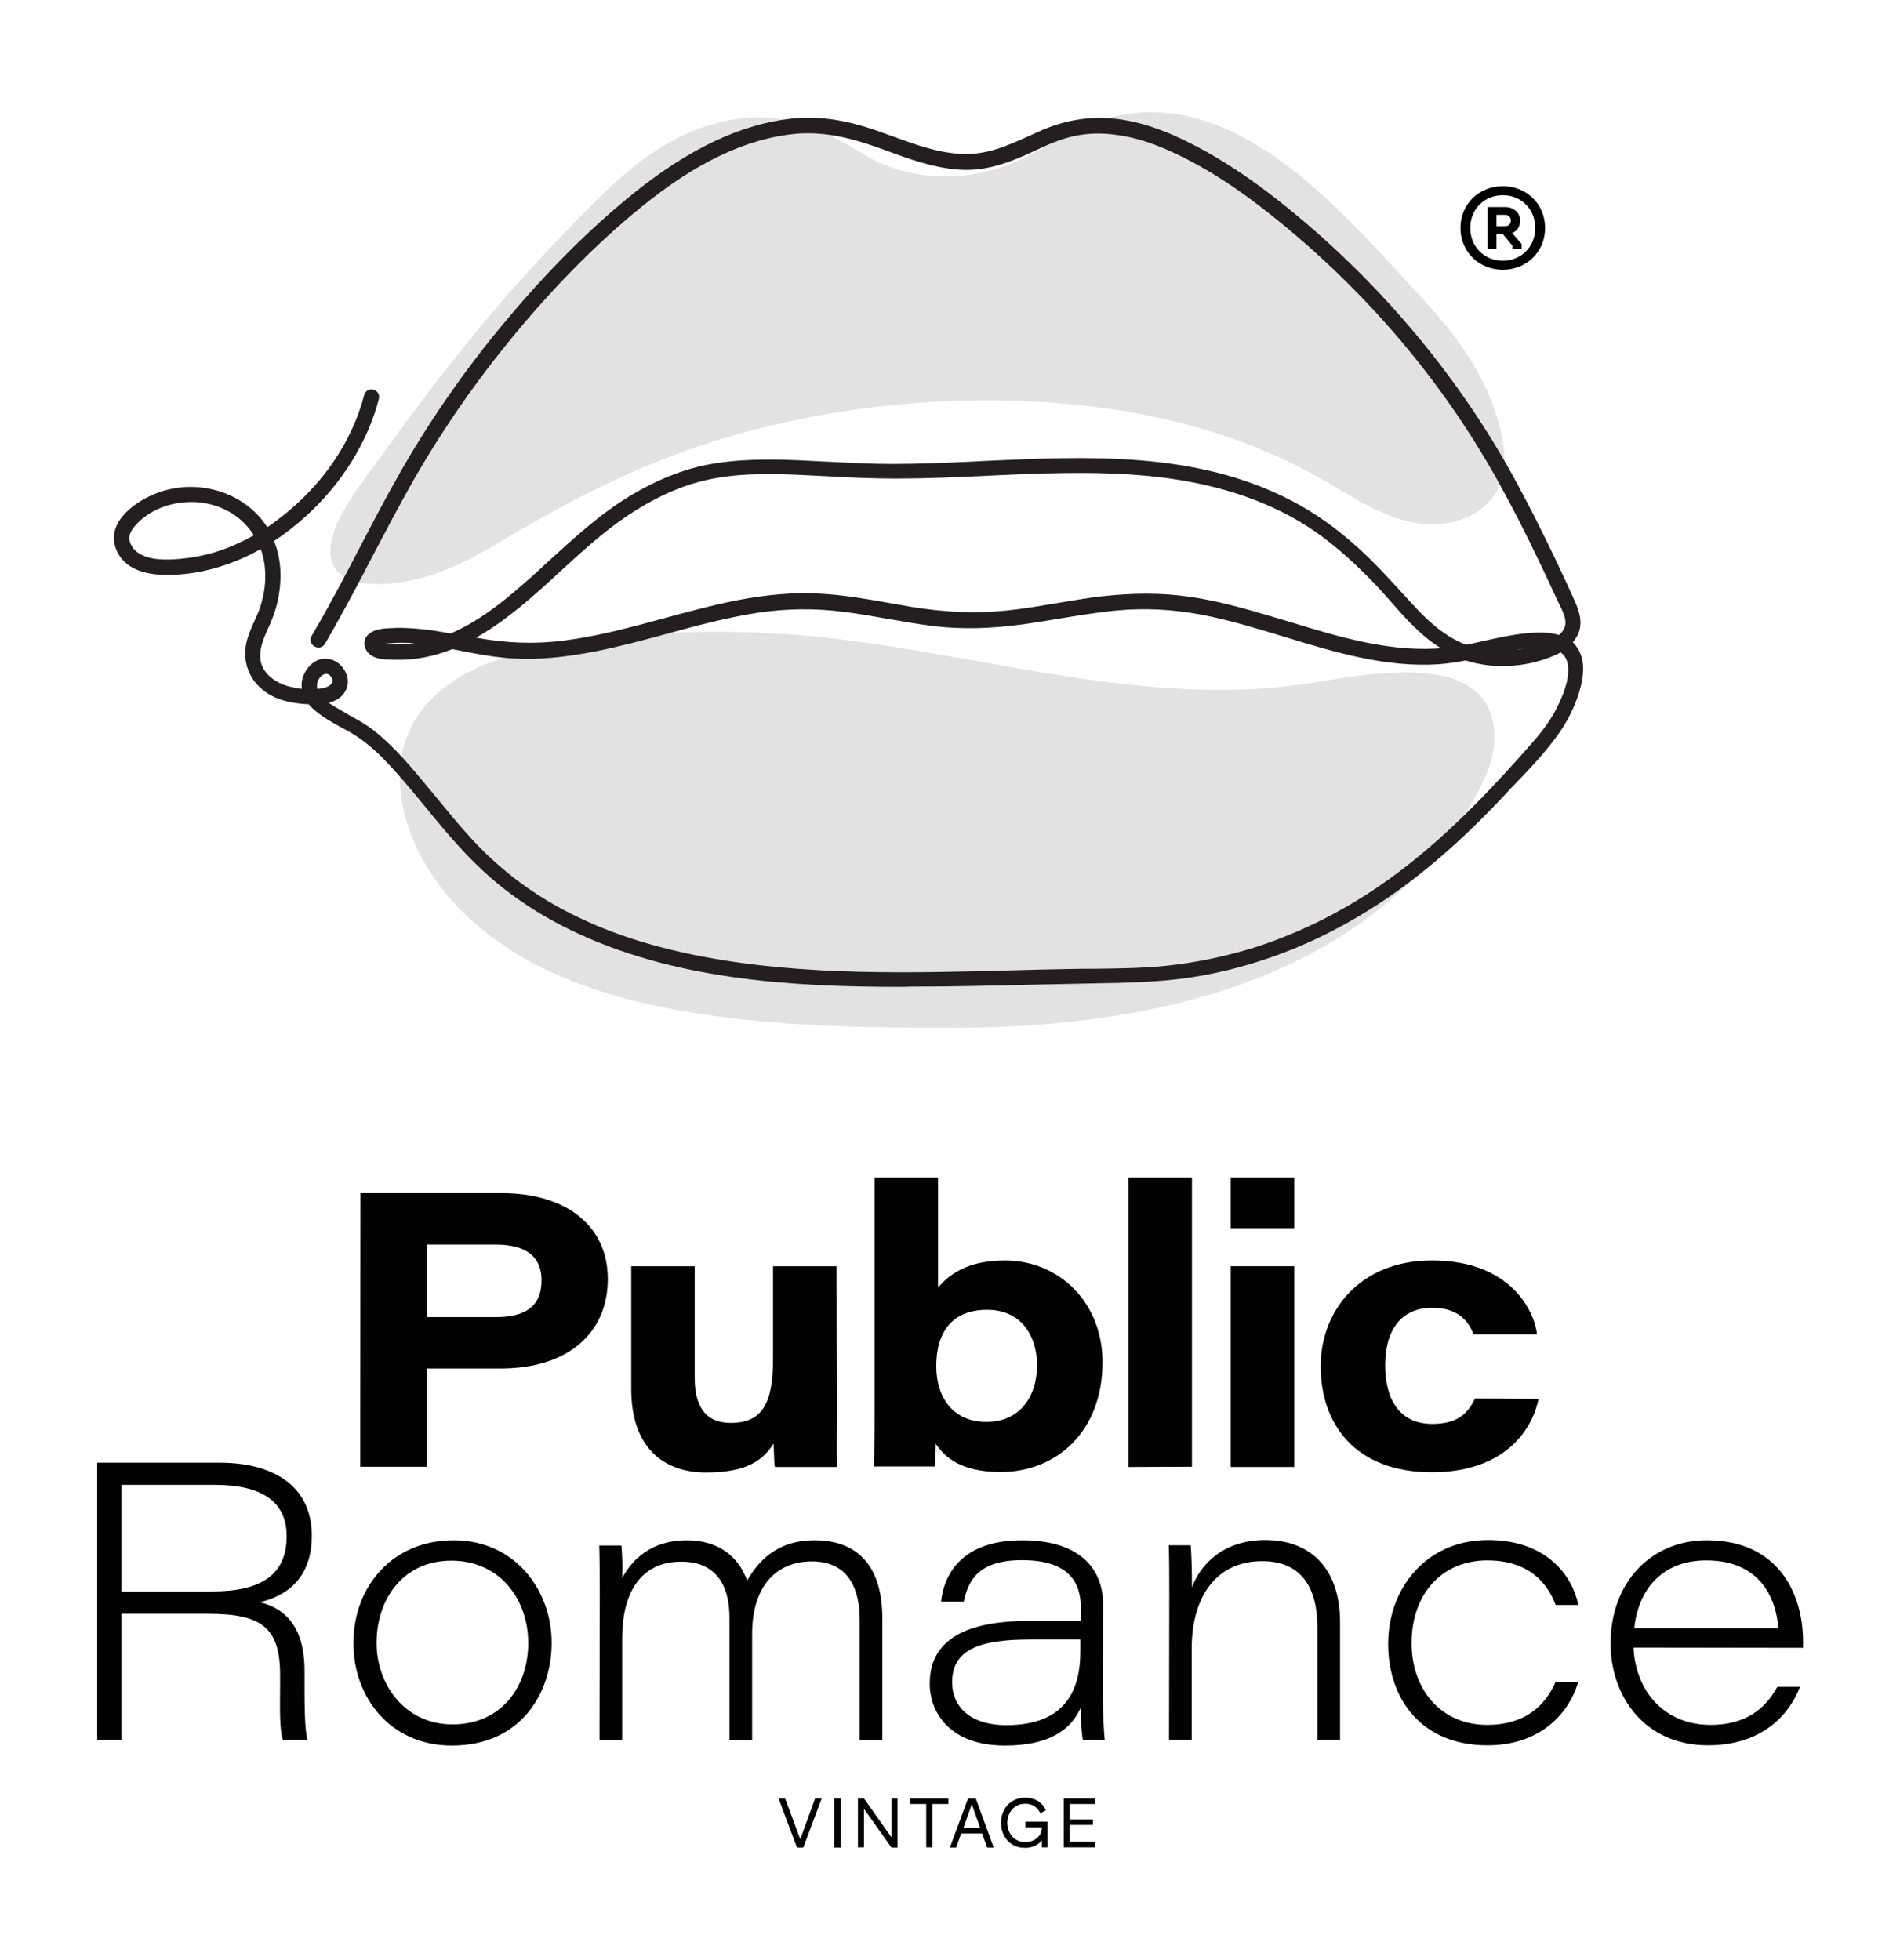
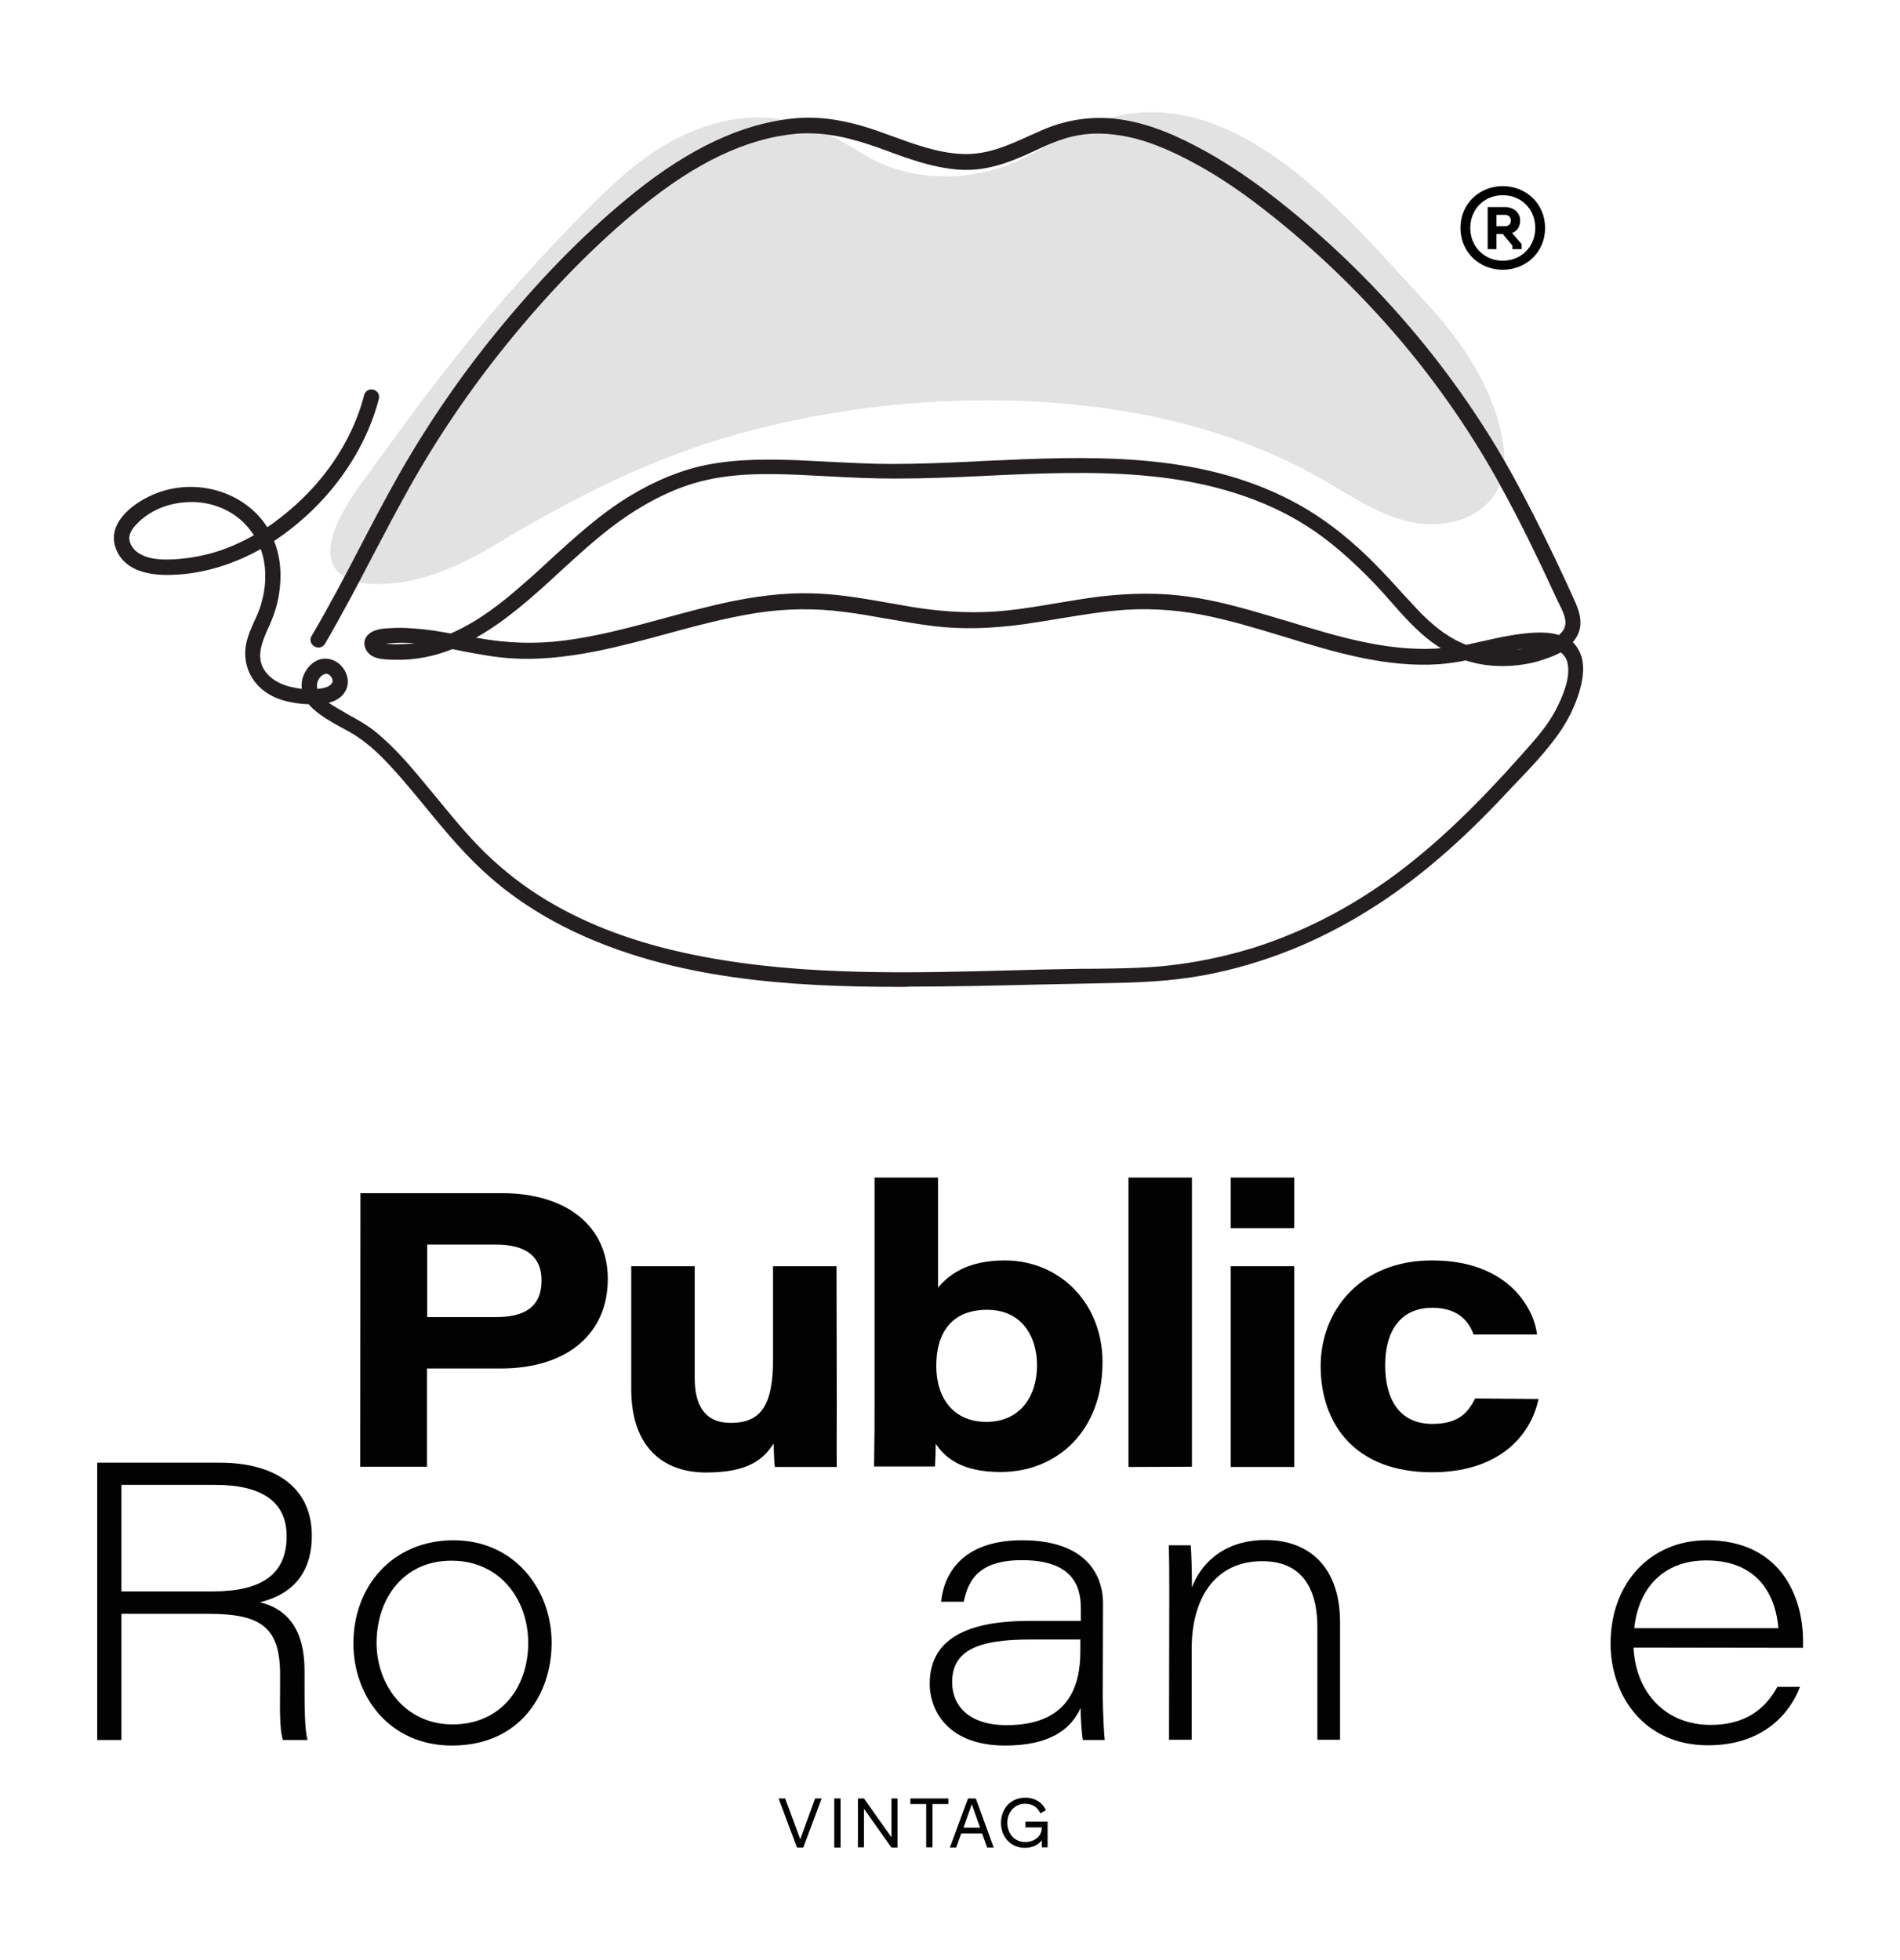
<svg xmlns="http://www.w3.org/2000/svg" version="1.1" id="Layer_1" x="0px" y="0px" viewBox="0 0 754.3 778.2" style="enable-background:new 0 0 754.3 778.2;" xml:space="preserve">
  <style type="text/css">
	.st0{fill:#020202;}
	.st1{fill:#E2E2E2;}
	.st2{fill:#010101;}
	.st3{fill:#231F20;}
</style>
  <g>
    <path class="st0" d="M143.1,473.7h56.2c25.3,0,42,12.8,42,34.1c0,21.4-15.8,35.5-42.5,35.5h-29.3v39h-26.5L143.1,473.7L143.1,473.7   z M169.6,522.9h27.2c11.2,0,18.2-3.8,18.2-14.6c0-8.8-5.4-14.2-18.2-14.2h-27.2V522.9L169.6,522.9z" />
    <path class="st0" d="M332.2,559.2c0,7.7-0.1,15.5,0,23.2h-24.6c-0.3-2.2-0.3-5.8-0.5-9.3c-4,6.3-10.1,11.5-26.8,11.5   s-29.7-9.7-29.7-33.2v-48.7h25.2v44.5c0,10.6,3.9,17.7,14.3,17.7c12.2,0,16.8-7.2,16.8-25.4v-36.8h25.2L332.2,559.2L332.2,559.2z" />
    <path class="st0" d="M347.2,467.5h25.2v43.7c4-4.8,11.3-10.8,26.5-10.8c21.6,0,38.8,16.7,38.8,40.4c0,27.3-18,43.6-40.5,43.6   c-15.3,0-22-5.6-25.7-11.2c0,2.1-0.2,7.1-0.3,9H347c0.2-11.5,0.2-17.8,0.2-26.6L347.2,467.5L347.2,467.5z M411.7,542   c0-11.2-5.9-22-19.8-22s-20.2,8.9-20.2,22.3c0,12.7,6.8,22.2,19.9,22.2S411.7,554.7,411.7,542L411.7,542z" />
    <path class="st0" d="M448,582.4V467.5h25.2v114.8L448,582.4L448,582.4z" />
    <path class="st0" d="M488.6,467.5h25.2v20.1h-25.2V467.5z M488.6,502.7h25.2v79.7h-25.2V502.7z" />
    <path class="st0" d="M610.8,555.4c-3.2,15.1-16.2,29.1-42.3,29.1c-30.7,0-44.2-19.3-44.2-42.2c0-21.6,15.4-41.9,44.2-41.9   c31.6,0,40.8,20.6,41.7,29.4h-25.2c-1.5-4.3-5.4-10.6-16.3-10.6c-13.1,0-18.8,9.7-18.8,22.8s5.4,23.3,18.7,23.3   c9.1,0,13.8-3.3,17-10.1L610.8,555.4L610.8,555.4z" />
    <path class="st0" d="M48.2,640.7v50.1h-9.6V580.7h48.7c21.1,0,36.5,9.2,36.5,29c0,12.8-5.8,22.8-20.6,26.4   c8.7,2.2,17.7,8.3,17.7,27.3v4.5c0,8.9,0,18.6,1.2,22.9h-9.8c-1.5-4.8-1.1-14.1-1.1-22.1V665c0-19-7.5-24.3-28.5-24.3L48.2,640.7   L48.2,640.7z M48.2,631.8h36.2c19.4,0,29.4-6.7,29.4-21.9c0-13.8-9.9-20.4-28.6-20.4h-37V631.8z" />
    <path class="st0" d="M219,652.2c0,20.2-12.4,40.8-39.6,40.8c-24.6,0-39.1-19.3-39.1-40.6c0-22.7,15.6-40.9,39.8-40.9   S219,631.1,219,652.2L219,652.2z M149.5,652.3c0,16.1,10.9,32.3,30.2,32.3c19.3,0,30-14.9,30-32.3s-11.3-32.7-30.5-32.7   S149.5,634.9,149.5,652.3z" />
-     <path class="st0" d="M238.1,633.5c0-6.6,0-13.3-0.2-19.9h8.8c0.3,3.2,0.5,8.1,0.3,12.9c3.9-7.2,11.4-15,25.7-15   c12.2,0,20.4,6.2,23.9,16c4.2-7.2,11.4-16,26.8-16s26.9,8.4,26.9,31.1v48.3h-9V643c0-10.3-3.2-23.1-19-23.1   c-14.2,0-23.7,9.9-23.7,28.8v42.2h-9v-48.7c0-10.1-3.4-22.2-19.1-22.2c-17.1,0-23.5,13.7-23.5,30.4v40.5h-9L238.1,633.5   L238.1,633.5z" />
    <path class="st0" d="M437.8,673.1c0,6.1,0.5,15.8,0.8,17.7h-8.7c-0.6-3.4-0.9-10-0.9-12.7c-4,8.8-12.7,14.9-30,14.9   c-22.2,0-29.9-13.4-29.9-24.6c0-19.5,18-24.9,39.7-24.9h20.3v-5c0-9.7-4.1-19.1-23.4-19.1c-17.1,0-21.3,7.9-23.1,16.5h-9   c1.1-10.6,8-24.4,32.2-24.4s32.1,12.6,32.1,25.2L437.8,673.1L437.8,673.1z M428.9,650.9c-2.8,0-7.8,0-20,0   c-20.7,0-30.9,4.3-30.9,17c0,9.2,6.6,17,21.6,17c24.4,0,29.3-15.2,29.3-29.3L428.9,650.9L428.9,650.9z" />
    <path class="st0" d="M464.2,633c0-6.5,0-13.6-0.2-19.5h8.7c0.3,2.9,0.5,10.3,0.5,16.7c3.2-8.6,11.9-18.8,29.2-18.8   c17.4,0,29.6,10.8,29.6,32.7v46.6h-9V646c0-14.8-5.7-26.2-21.9-26.2c-18.7,0-28,14.7-28,34.7v36.2h-9L464.2,633L464.2,633z" />
-     <path class="st0" d="M626.6,667.7c-4.1,13.6-16,25.2-36.1,25.2c-26.2,0-39.4-18.4-39.4-40.3s15-41.2,39.7-41.2   c23.5,0,33.6,14.6,35.8,25.8h-9c-3.3-8.8-10.7-17.7-27.2-17.7c-18.2,0-30,13.6-30,32.8c0,18.1,11.3,32.5,30.1,32.5   c14.5,0,22.8-7.2,27.1-17.1H626.6z" />
    <path class="st0" d="M648.5,654.1c0.9,17.9,12.7,30.7,30.6,30.7c13.6,0,21.6-6.1,26.5-15.1h9c-3.9,10.3-14.4,23.2-36.5,23.2   c-25.5,0-38.7-19.8-38.7-40.4c0-24.2,16-41,38.2-41c28.9,0,38.2,21.9,38.2,40c0,1,0,1.7,0,2.7L648.5,654.1L648.5,654.1z M706,646.4   c-0.8-11-6.6-26.9-28.6-26.9c-17.5,0-27,11.5-28.6,26.9H706z" />
    <path class="st0" d="M309.1,714h2.6l6,16.2l5.9-16.2h2.6l-7.3,19.5h-2.5L309.1,714L309.1,714z" />
    <path class="st0" d="M331.2,714h2.5v19.5h-2.5V714z" />
    <path class="st0" d="M340.6,714h2.4l10.9,15.4V714h2.4v19.5h-2.4L343,718.1v15.3h-2.4V714z" />
    <path class="st0" d="M367.7,716.2h-6.3V714h15.1v2.2h-6.3v17.2h-2.5L367.7,716.2L367.7,716.2z" />
    <path class="st0" d="M384.3,714h3.1l7.1,19.5h-2.6l-2-5.6h-8.3l-2,5.6h-2.5L384.3,714L384.3,714z M389.1,725.6l-3.3-9.3l-3.3,9.3   H389.1L389.1,725.6z" />
    <path class="st0" d="M397.4,723.7c0-5.6,3.8-10,9.6-10c4.1,0,7,2.1,8.2,5l-2.2,1.2c-1-2.2-2.9-3.8-6-3.8c-4.5,0-7.1,3.7-7.1,7.6   s2.6,7.6,7.1,7.6c3.5,0,6.6-2.1,6.6-5.8h-6.5v-2.3h8.8v10.2h-2.3v-2.8c-1.5,2-4,3-6.6,3C401.2,733.7,397.4,729.2,397.4,723.7   L397.4,723.7z" />
-     <path class="st0" d="M422.3,714h12.5v2.2h-10.1v6.1h9.2v2.2h-9.2v6.7h10.1v2.2h-12.5V714L422.3,714z" />
    <path class="st1" d="M225.7,90.8c0.7-0.7,1.4-1.4,2-2.1c16.3-16.7,31.7-32.3,54.6-39.2c23.4-7,40.8-0.5,60.3,11.6   c18.6,11.6,43.5,11.5,62.8,2.1c11-5.3,21.3-12.2,32.9-15.8C490.7,31.4,535,86.6,566,120c15.1,16.2,28.7,36.5,31.1,59.1   c2.5,22.8-19.1,32.9-39,27.7c-12.2-3.2-22.8-10.6-33.7-16.8c-36-20.5-77.6-29.3-119-30.8c-36.4-1.4-73.1,2.7-108.3,12   c-36.9,9.7-68,25.6-100.4,45c-15,9-31.9,16.5-49.3,15.6c-4-0.2-8.1-0.9-11.4-3.2c-13-9.3,3.5-31.3,9.6-39.7   c10.7-14.5,21.2-29.4,32.5-43.5C193,126.2,208.9,108.1,225.7,90.8L225.7,90.8z" />
-     <path class="st1" d="M241.8,394.6c43.6,12.9,94.2,13.5,138.8,13.4c76.9-0.2,163.1-18.9,204.5-90.7c4.5-7.9,8.5-16.6,8.2-25.7   c-1.3-35.7-54.4-23.1-75.7-20C447.2,281.8,377,255,306,251.4c-33.2-1.7-69.4,0.3-101.7,8.5c-17.6,4.5-35.1,14.5-42.2,31.2   c-5.5,12.9-3.8,28,1.4,41c11.3,28.4,38.1,48.3,66.9,58.6C234.2,392.2,238,393.4,241.8,394.6L241.8,394.6z" />
    <path class="st2" d="M127.6,254.6c12.4-21.1,22.8-43.2,34.9-64.5c11.8-20.7,25.4-40.3,40.6-58.6c15.2-18.2,31.8-35.5,50.2-50.6   c17.9-14.7,39.5-27.7,63-29.9c11.7-1,22.5,1.7,33.4,5.6c10.1,3.6,20.2,7.7,31,8.5c10.7,0.9,20-2.7,29.4-7.1   c5.2-2.4,10.4-4.9,16-6.1c6.2-1.3,12.7-1.4,18.9-0.4c11.3,1.7,21.9,6.6,31.8,12.1c10.1,5.6,19.7,12.3,28.7,19.5   c18,14.3,34.8,30.3,49.8,47.7c15.7,18,29.4,37.6,41.1,58.5c5.8,10.4,11.2,21,16.3,31.8c2.6,5.4,5.2,10.9,7.7,16.4   c1.2,2.6,2.7,5.3,3.2,8.2c0.6,3.4-1,6.1-3.6,8.2c-4.1,3.2-9.8,4.8-14.9,5.7c-5.8,1.1-11.7,1.1-17.5-0.1   c-11.1-2.2-19.6-9.1-27.2-17.2c-7.4-8-14.4-16.1-22.5-23.4c-8-7.2-16.7-13.5-26.2-18.5c-38.3-19.9-82.8-17.2-124.5-15.3   c-11,0.5-22.1,1-33.1,1c-12.6,0-25.1-0.9-37.6-1.4c-11.9-0.5-24.1-0.6-35.8,1.8c-10.4,2.1-20.2,6.4-29.2,11.9   c-15.8,9.6-28.5,22.9-42.3,34.9c-13.3,11.6-28.8,23.1-47.1,24.4c-2.1,0.2-13.4,0.9-13.4-2.3c0-1.7,4.4-1.9,5.5-2   c4.9-0.4,10-0.1,14.9,0.5c11.5,1.5,22.8,4.8,34.4,5.5c10.8,0.6,21.7-0.7,32.3-2.8c21.6-4.3,42.4-12,64.2-15.3   c11.6-1.8,23.2-1.9,34.9-0.4c12.1,1.5,24,4.2,36,5.7c11.8,1.4,23.5,0.8,35.2-0.8c12.2-1.7,24.3-4.2,36.5-5.4   c11.5-1.1,22.9-0.5,34.3,1.7c10.7,2,21.2,5.2,31.6,8.3c20.2,6.1,41,12.7,62.4,11.3c11.7-0.8,22.8-4.8,34.4-6.1   c6.5-0.7,16.5-1.3,18.6,6.7c1.6,5.9-1,12.8-3.5,18.1c-2.8,6-6.6,11.1-11,16c-15.4,17.5-31.6,34.6-50.1,49   c-18.3,14.3-38.9,25.6-61,32.6c-11.7,3.7-23.8,6.2-36.1,7.4c-12.6,1.2-25.3,1-37.9,1.2c-48.5,1-97.9,4.2-145.9-4.9   c-20.6-3.9-40.9-10.2-59.2-20.5c-9.2-5.2-17.7-11.3-25.4-18.5c-8.6-8-15.9-17.1-23.4-26.1c-7.1-8.6-14.3-17.7-23.1-24.7   c-4.2-3.3-8.9-5.6-13.5-8.3c-4.5-2.7-12-6.7-10.3-13.1c1-3.9,5.4-6.8,8.6-3.3c2.7,3,1.1,6.5-2.5,7.7c-4.8,1.6-10.8,0.9-15.7-0.3   c-5.5-1.4-11.1-4.9-12.8-10.7c-1.5-5.4,0.7-10.7,3-15.5c1.8-3.9,3.2-8,3.9-12.3c1.4-7.9,0.7-16.1-3-23.3   c-8.2-15.8-28.3-21.3-44.2-14.4c-6.9,3-17,10.1-13.6,18.9c3.4,9,14.6,9.5,22.7,9c18.6-1.2,36-10.3,49.6-22.8   c13.3-12.1,23.7-28,28.3-45.5c0.3-1.3-1.7-1.9-2-0.5c-5.1,19.6-17.7,37.2-33.7,49.5c-8,6.2-17.1,11.3-26.9,14.3   c-4.7,1.5-9.6,2.4-14.5,2.8c-5.4,0.4-11.6,0.6-16.5-2c-2.7-1.5-4.9-4-5.5-7c-0.7-3.7,1.7-6.7,4.2-9.1c3.6-3.4,8.1-5.9,12.9-7.2   c10-2.8,21-1.1,29.3,5.4c7.5,5.9,11.5,14.9,11.5,24.4c0,4.7-0.9,9.4-2.4,13.8c-1.5,4.6-4.2,8.7-5.2,13.5c-2.1,9.9,4,17.8,13.4,20.5   c4.4,1.3,9.5,1.8,14.1,1.3c3-0.3,6.7-1.3,8.3-4.2c2.4-4.4-1.8-10.3-6.6-10c-2.9,0.2-5.3,2.7-6.4,5.2c-1.9,4.3-0.1,8.6,3.2,11.5   c4,3.6,8.9,6,13.5,8.6c5.2,3,9.7,6.6,13.9,10.8c8.5,8.5,15.8,18.1,23.5,27.3c7.4,8.8,15.3,17.3,24.4,24.4   c8.2,6.5,17.2,11.9,26.6,16.5c41.2,19.8,88.8,22.3,133.8,22.2c26.3-0.1,52.5-1,78.8-1.5c12.6-0.2,25.1-0.8,37.5-3.1   c11.9-2.2,23.6-5.6,34.8-10.2c21.4-8.7,40.8-21.2,58.3-36.3c9.3-8,18-16.7,26.4-25.6c6.7-7.1,14-14.3,19.7-22.3   c3.7-5.1,6.7-10.9,8.5-16.9c1.5-5,2.5-11.1-0.5-15.7c-4-6.2-12.9-5.7-19.2-5c-12.1,1.3-23.6,5.6-35.8,6.2   c-22.5,1.1-44.3-6.5-65.5-12.8c-10.7-3.2-21.5-6.2-32.6-7.8c-11.5-1.7-23-1.5-34.5,0c-12.5,1.6-24.8,4.2-37.3,5.6   c-12.8,1.4-25.3,0.7-38-1.4c-12.1-1.9-24.1-4.5-36.4-5.2c-11.2-0.7-22.5,0.6-33.5,2.8c-22.8,4.5-44.7,12.9-67.8,15.8   c-11.9,1.5-23.6,1.1-35.4-1.1c-8.1-1.5-16.2-3.4-24.5-4c-3-0.2-6.1-0.3-9.2-0.1c-2.2,0.1-4.9,0.3-6.8,1.5c-1.4,0.9-1.9,2.3-1.2,3.8   c1.5,3.3,6.6,3.1,9.7,3.2c18,0.8,34-8.7,47.5-19.6c14.8-12,27.6-26.3,43.5-36.9c9.3-6.2,19.4-11.3,30.3-14.1   c12.5-3.1,25.7-3,38.5-2.5c12.9,0.5,25.8,1.5,38.7,1.4c11.3,0,22.6-0.5,33.9-1c22.3-1,44.7-2.1,66.9,0c22.3,2.2,44.5,8,63.6,20.2   c9.9,6.4,18.7,14.3,26.9,22.8c7.4,7.7,13.9,16.5,22.4,23c8.4,6.5,18.7,9.7,29.2,9.2c5.3-0.2,10.7-1.2,15.7-3.1   c3.9-1.5,8-3.3,10.3-7c2.6-4.1,1.2-8.5-0.6-12.6c-2.5-5.7-5.2-11.3-7.8-16.9c-5.2-10.9-10.6-21.8-16.4-32.3   c-23.2-42.2-55.1-79.3-92.9-109.2c-8.8-7-18-13.5-27.9-19c-10-5.6-20.8-10.6-32.2-12.6c-11-1.9-21.6-0.5-31.8,3.9   c-10.9,4.7-20.8,10.3-33.1,9.5c-11.8-0.7-22.8-5.5-33.7-9.4c-10.8-3.8-21.6-5.9-33.1-4.7c-22.7,2.5-43.4,14.7-61,28.7   c-19.2,15.3-36.5,33.3-52.2,52.2c-15.3,18.4-29,38.2-40.9,59c-12.1,21.2-22.5,43.4-34.9,64.5C125.1,254.6,126.9,255.7,127.6,254.6   L127.6,254.6L127.6,254.6z" />
    <path class="st3" d="M357.3,391.8c-44.1,0-90.2-3-130.4-22.4c-9.8-4.7-18.8-10.3-27-16.7c-8-6.3-15.7-13.9-24.7-24.7   c-2-2.3-3.9-4.7-5.8-7c-5.6-6.8-11.3-13.8-17.6-20.2c-4.4-4.4-8.7-7.8-13.5-10.5c-0.9-0.5-1.9-1-2.8-1.5c-3.8-2.1-7.8-4.3-11.1-7.3   c-0.7-0.6-1.3-1.2-1.8-1.9c-3.3-0.1-6.8-0.6-10-1.5c-11-3.1-17-12.5-14.8-22.9c0.7-3,1.9-5.8,3.1-8.4c0.8-1.8,1.6-3.5,2.2-5.2   c1.5-4.5,2.3-8.9,2.2-13.2c0-3.6-0.6-7.2-1.8-10.4c-10.6,5.9-21.8,9.4-32.8,10.1c-5,0.3-20.3,1.3-24.7-10.3   c-3.6-9.5,5.7-17.5,14.7-21.4c16.6-7.2,36.3-1.4,45.4,12.9c1.9-1.2,3.7-2.6,5.5-4c16.5-12.8,28.2-30,33-48.5   c0.2-0.9,0.8-1.5,1.5-1.9c0.6-0.3,1.4-0.4,2.1-0.2c1.7,0.4,2.6,2,2.2,3.7c-4.4,17-14.6,33.5-28.9,46.5c-4.1,3.7-8.3,7-12.7,9.9   c2.6,6.4,3.2,13.8,1.9,21.5c-0.7,4.2-2.1,8.5-4.1,12.8c-2.2,4.9-4.2,9.6-2.9,14.2c1.3,4.4,5.5,7.8,11.3,9.3   c1.7,0.4,3.3,0.7,4.8,0.9c-0.2-1.9,0-3.8,0.8-5.6c1.2-2.8,4-6.1,8-6.4c3.1-0.2,6.2,1.4,8,4.3c1.8,2.8,2,6,0.5,8.6   c-1.2,2.2-3.4,3.8-6.6,4.6c1.3,0.9,2.7,1.8,4.2,2.6l0.5,0.3c1.1,0.7,2.3,1.3,3.4,2c3.5,1.9,7.1,3.9,10.3,6.5   c8.2,6.6,15,14.9,21.6,22.9l3.5,4.2c6.7,8.2,13.6,16.6,21.5,23.8c7.4,6.8,15.8,13,25.1,18.2c16.5,9.3,35.7,16,58.5,20.3   c40.6,7.7,82.9,6.5,123.8,5.4c7.1-0.2,14.4-0.4,21.6-0.5c3.2-0.1,6.5-0.1,9.7-0.1c9.2-0.1,18.7-0.2,28-1.1c12-1.2,24-3.7,35.7-7.3   c21.3-6.8,41.6-17.6,60.4-32.3c19.5-15.2,36.1-33.2,49.8-48.8c5.1-5.8,8.3-10.4,10.7-15.6c2.2-4.6,4.8-11.3,3.4-16.7   c-0.5-1.7-1.4-2.9-2.6-3.8c-1.6,0.9-3.3,1.6-5,2.2c-5.2,2-10.7,3-16.3,3.2c-5.7,0.2-11.2-0.5-16.4-2.2c-3.5,0.7-7,1.2-10.6,1.5   c-20.9,1.4-41.2-4.7-60.8-10.7l-2.3-0.7c-9.6-2.9-20.4-6.2-31.4-8.3c-11.2-2.1-22.6-2.7-33.8-1.6c-7.5,0.7-15.1,2-22.5,3.2   c-4.5,0.8-9.3,1.5-13.9,2.2c-13,1.8-24.7,2.1-35.7,0.8c-6.4-0.8-12.8-1.9-19-3c-5.6-1-11.3-2-17-2.7c-11.5-1.5-23-1.3-34.3,0.4   c-12.1,1.9-24.1,5.1-35.8,8.3c-9.2,2.5-18.8,5.1-28.4,7c-12.3,2.4-23,3.4-32.8,2.8c-7-0.4-13.8-1.7-20.5-3   c-1.1-0.2-2.3-0.5-3.5-0.7c-7,2.8-14.8,4.5-23,4.2c-0.3,0-0.6,0-1,0c-3.5-0.1-8.7-0.2-10.5-4.4c-1-2.4-0.3-4.8,2-6.3   c2.3-1.5,5.2-1.7,7.5-1.8h0.2c2.7-0.2,5.6-0.2,9.4,0.1c5,0.3,9.9,1.1,14.7,2c10.5-4.5,20.1-11.9,28.9-19.7c3.5-3,7-6.2,10.3-9.3   c10-9.1,20.3-18.6,32.3-25.8c10-6,20-10.1,29.9-12.1c12.4-2.5,25.2-2.3,36.2-1.9c4.1,0.2,8.2,0.4,12.2,0.6   c8.3,0.4,16.9,0.9,25.3,0.9h0.1c11,0,21.9-0.5,33-1l3.5-0.2c41.5-1.9,84.3-3.9,122,15.7c9.1,4.7,18,11,26.6,18.8   c6.4,5.8,12.2,12.1,17.8,18.3c1.6,1.7,3.2,3.5,4.8,5.2c7,7.6,13.5,12.4,20.3,15c2.3-0.5,4.6-1,6.8-1.5c5.2-1.2,10.7-2.4,16.2-3   c4.7-0.5,9.6-0.7,13.8,0.6c2-1.7,2.9-3.7,2.5-6c-0.3-2-1.3-4.1-2.3-6.1c-0.3-0.5-0.5-1.1-0.8-1.6c-2.9-6.2-5.3-11.5-7.7-16.4   c-5.7-12-11.1-22.3-16.3-31.7c-11.6-20.7-25.3-40.2-40.8-58.1c-15-17.3-31.7-33.3-49.6-47.4c-9.9-7.9-19.2-14.2-28.4-19.3   c-12.2-6.7-21.8-10.4-31.2-11.8c-6.4-1-12.5-0.9-18.2,0.4c-5.5,1.2-10.9,3.7-15.6,5.9c-10.6,5-19.9,8.2-30.4,7.3   c-9.8-0.8-19-4.1-27.9-7.4c-1.2-0.4-2.4-0.9-3.6-1.3c-9.3-3.3-20.4-6.5-32.5-5.5c-19.7,1.8-39.9,11.4-61.9,29.4   c-16.9,13.8-33.7,30.7-49.9,50.3c-15.1,18.2-28.7,37.8-40.4,58.3c-5.5,9.7-10.8,19.8-15.9,29.5c-6,11.6-12.3,23.5-19,35l0,0   c-0.9,1.5-2.7,1.9-4.2,1c-1.5-0.9-2-2.7-1.1-4.1c6.7-11.4,13-23.3,19-34.9c5.1-9.8,10.4-19.9,15.9-29.6   c11.8-20.7,25.6-40.7,41.1-59.3c17.5-21.1,34.7-38.2,52.5-52.5c21.8-17.4,42.1-26.9,62-29.1c10.5-1.2,21.3,0.4,34,4.8   c2,0.7,4.1,1.5,6.1,2.2c8.8,3.2,17.8,6.5,27.1,7c10,0.6,18.5-3.2,27.5-7.3c1.6-0.7,3.1-1.4,4.7-2.1c10.6-4.6,21.7-6,33-4   c9.9,1.7,20.1,5.7,32.8,12.8c9,5.1,18.2,11.3,28.1,19.1c38.2,30.1,70.5,68.1,93.4,109.8c5.2,9.5,10.6,20.1,16.5,32.4   c2.5,5.3,5.2,11,7.8,16.9c2,4.4,3.6,9.6,0.5,14.5c-0.4,0.6-0.8,1.2-1.3,1.8c0.7,0.6,1.3,1.4,1.8,2.2c2.8,4.2,3,9.9,0.8,17.4   c-1.8,6-4.8,12-8.8,17.5c-4.8,6.6-10.5,12.7-16.1,18.5c-1.3,1.3-2.5,2.6-3.8,4c-9.3,10-18,18.4-26.5,25.7   c-18.5,16-38.3,28.3-58.8,36.6c-11.4,4.6-23.3,8.1-35.2,10.3c-13,2.4-25.9,2.9-37.9,3.1c-9.7,0.2-19.5,0.4-29,0.6   c-16.3,0.4-33.2,0.8-49.8,0.8C360.2,391.8,358.8,391.8,357.3,391.8L357.3,391.8z M129.5,267.5c-0.1,0-0.3,0-0.5,0.1   c-1.3,0.3-2.5,1.7-3,3.3c-0.2,0.9-0.2,1.8,0,2.6c1.3-0.1,2.5-0.3,3.6-0.7c1.2-0.4,2.1-1.2,2.4-2.1c0.2-0.9-0.3-1.8-0.8-2.3   C130.7,267.8,130.1,267.5,129.5,267.5L129.5,267.5z M604.9,257.5c-1,0.1-2.1,0.3-3.1,0.5C602.8,257.9,603.8,257.7,604.9,257.5z    M455,235.7c5.9,0,11.5,0.4,17.1,1.2c10.6,1.5,20.8,4.3,32.9,7.9c2.5,0.7,4.9,1.5,7.4,2.2c18.6,5.7,37.9,11.5,57.5,10.5   c0.7,0,1.4-0.1,2.1-0.2c-1.4-0.8-2.7-1.8-4-2.7c-6-4.6-11-10.2-15.8-15.7c-2.2-2.5-4.5-5.1-6.8-7.5c-9.5-9.8-17.9-17-26.5-22.5   c-16.9-10.8-38-17.5-62.7-19.9c-21.5-2.1-43.4-1.1-64.7-0.1l-2,0.1c-10.4,0.5-22.2,1-34,1c-9,0-18-0.4-26.7-0.9   c-4-0.2-8.1-0.4-12.1-0.6c-11.8-0.5-25.4-0.7-38,2.5c-9.7,2.4-19.7,7.1-29.7,13.8c-9.5,6.4-18.1,14.3-26.4,21.9   c-5.4,5-11.1,10.2-16.9,14.9c-4.6,3.7-10.3,8-16.8,11.6c0.1,0,0.2,0,0.3,0c11.9,2.2,23.3,2.6,34.8,1.1c13.4-1.7,26.6-5.3,39.5-8.8   c9.2-2.5,18.7-5.1,28.2-7c12.6-2.5,23.7-3.4,34-2.8c9.2,0.5,18.4,2.1,27.3,3.7c3.1,0.5,6.2,1.1,9.2,1.6c13.6,2.2,25.8,2.6,37.4,1.4   c6.8-0.7,13.7-1.9,20.3-3c5.5-0.9,11.3-1.9,16.9-2.6C443.2,236.1,449.2,235.7,455,235.7L455,235.7z M153.1,255.5   c1.8,0.3,4.6,0.4,9.2,0.1c0.8-0.1,1.6-0.1,2.4-0.2c-3.6-0.3-6.9-0.3-10,0l-0.3,0C153.8,255.5,153.4,255.5,153.1,255.5z    M127.6,254.6L127.6,254.6L127.6,254.6z M125.9,253.5L125.9,253.5L125.9,253.5z M76,199.3c-3,0-6,0.4-8.9,1.2   c-4.6,1.3-8.8,3.6-12.1,6.8c-2.9,2.8-4,5-3.6,7.2c0.4,2.2,2.1,4.4,4.5,5.6c4.5,2.4,10.3,2.2,15.4,1.8c4.6-0.4,9.4-1.3,14.1-2.7   c5.3-1.6,10.4-3.9,15.4-6.7c-1.7-2.6-3.8-5-6.2-6.9C89.4,201.5,82.8,199.3,76,199.3L76,199.3z" />
    <path class="st2" d="M579.8,90.5c0-9.7,7.6-16.6,16.8-16.6s16.8,6.9,16.8,16.6s-7.6,16.6-16.8,16.6S579.8,100.2,579.8,90.5z    M596.6,103.5c7.4,0,12.9-5.6,12.9-13s-5.5-13-12.9-13s-12.9,5.6-12.9,13S589.2,103.5,596.6,103.5z M590.6,82.2h6.9   c3.5,0,6,2.3,6,5.3c0,2.2-1,4.2-3.2,5l3.8,4.4v2h-3.7v-1.4l-3.8-4.6h-2.5v6h-3.5L590.6,82.2L590.6,82.2z M597.5,89.8   c1.3,0,2.3-0.7,2.3-2.3c0-1.3-1-2.2-2.3-2.2h-3.4v4.5H597.5z" />
  </g>
</svg>